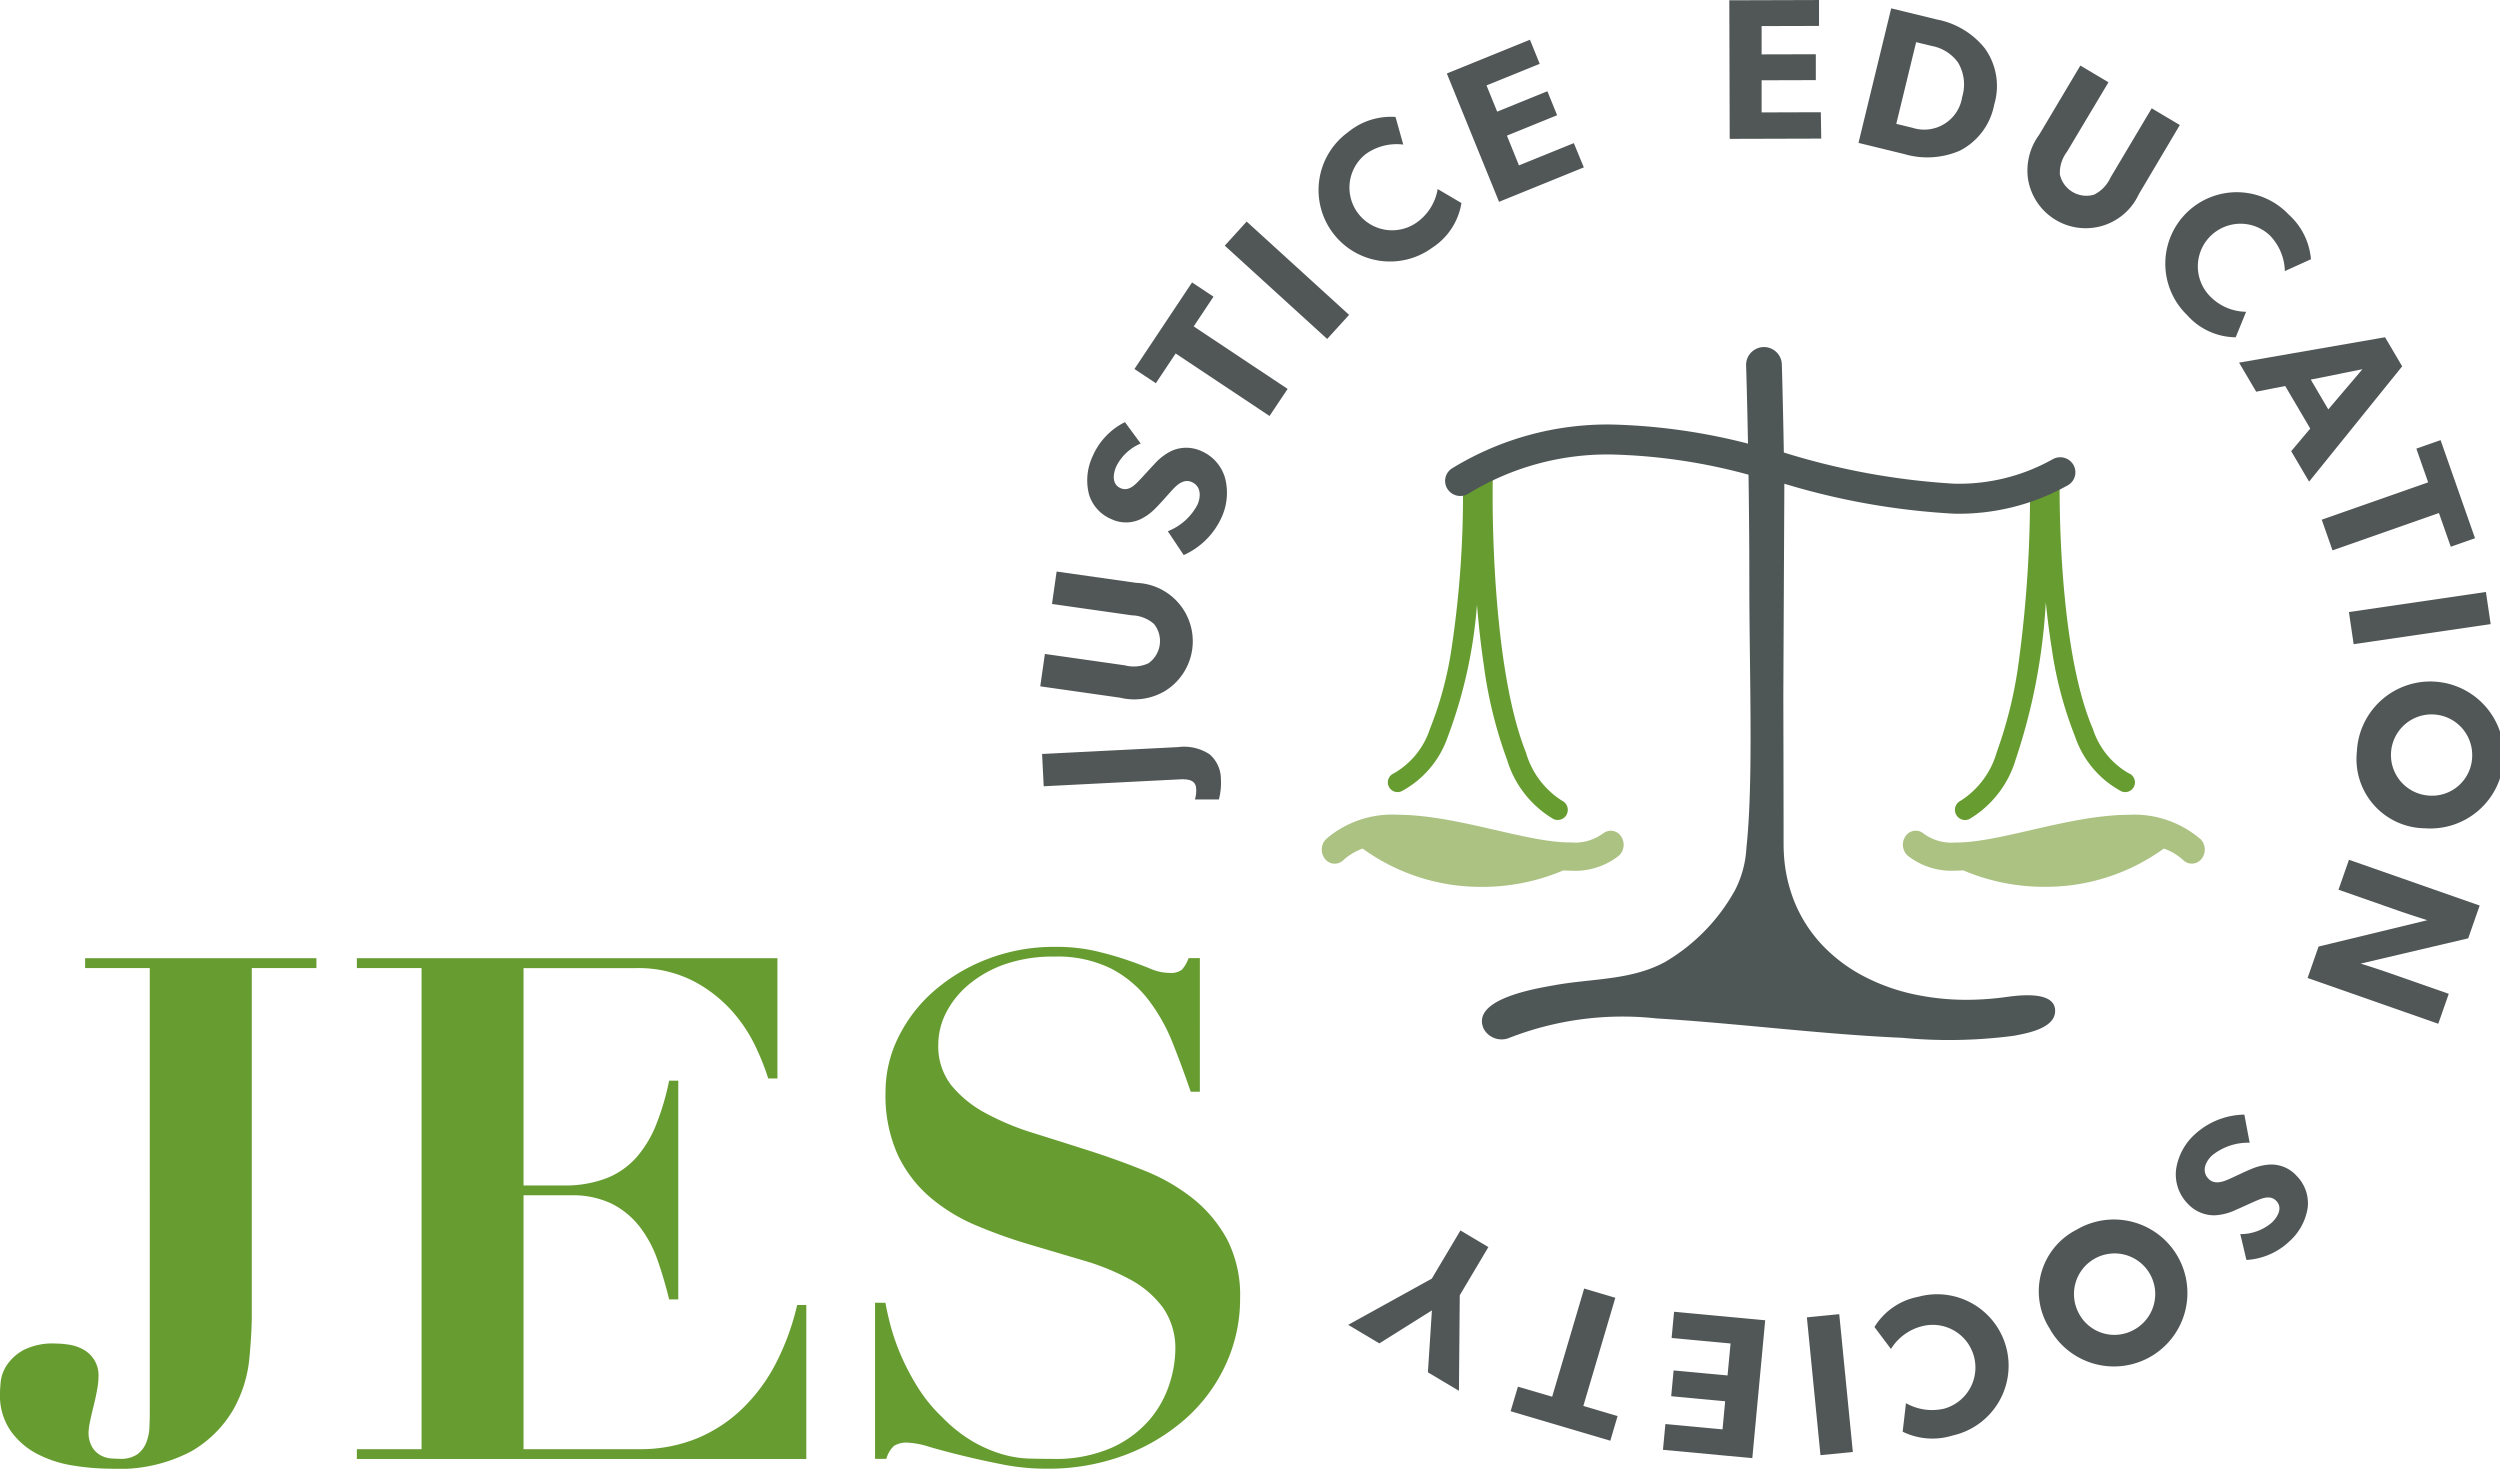
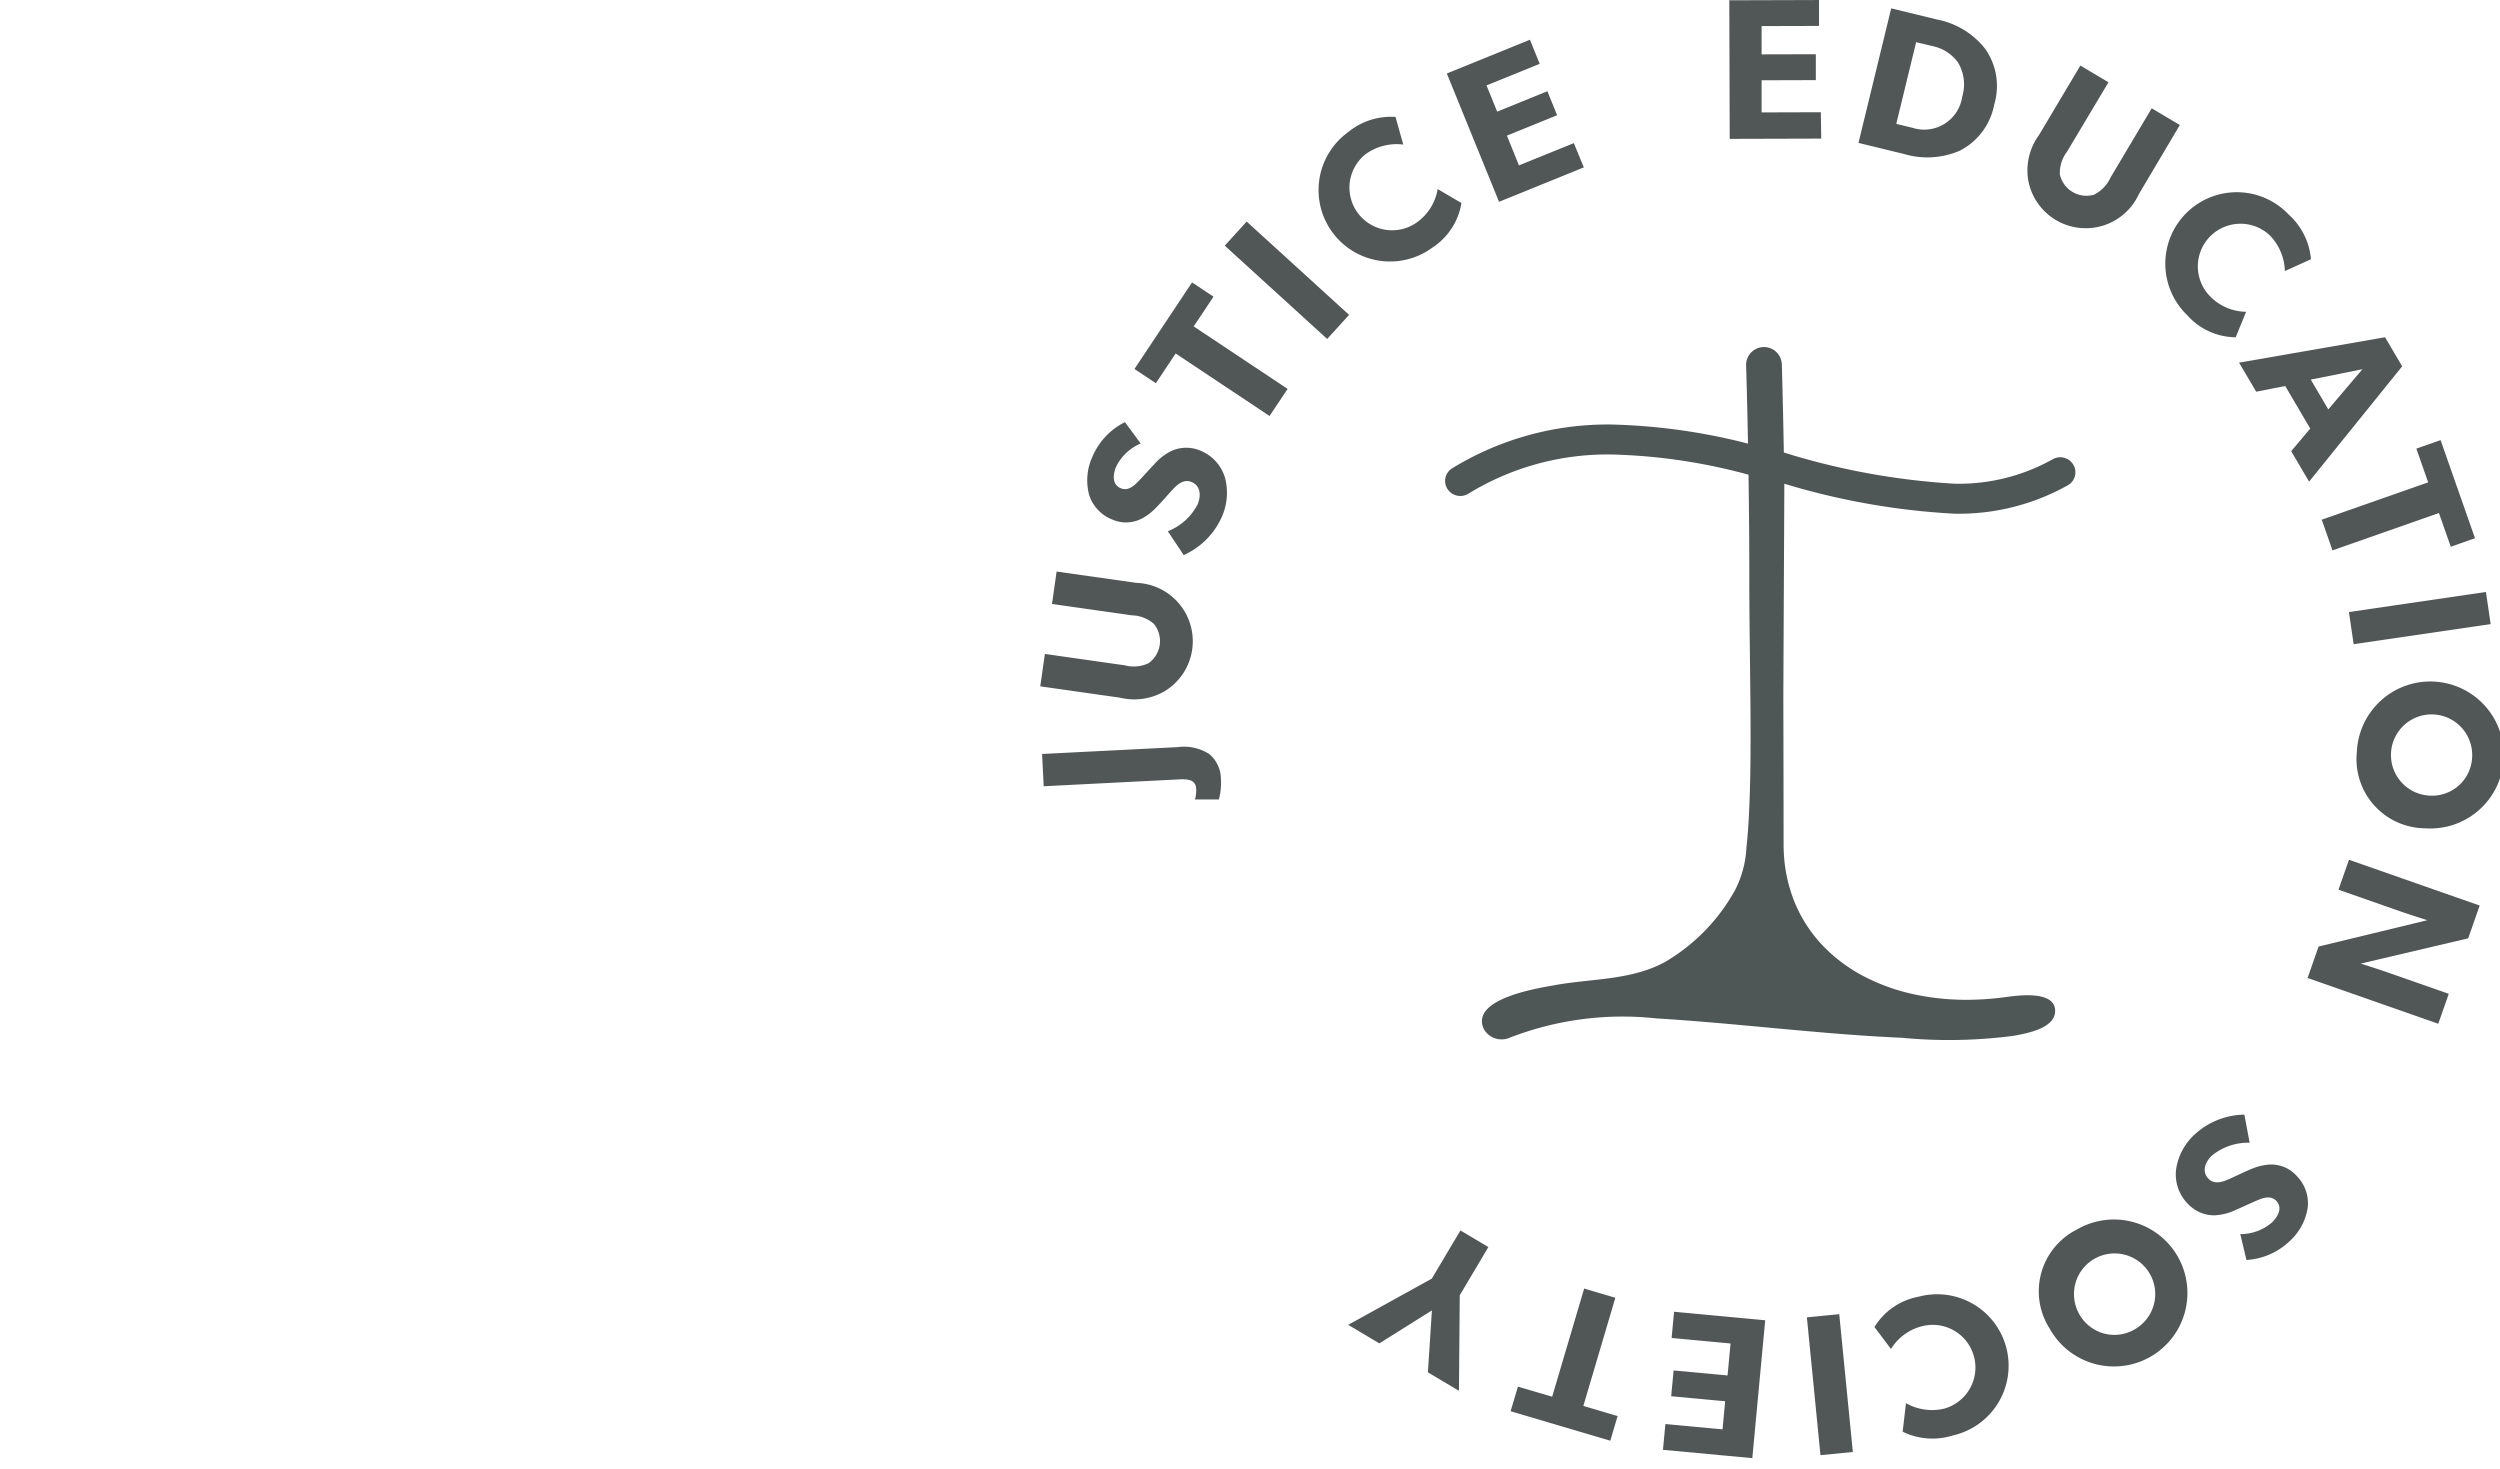
<svg xmlns="http://www.w3.org/2000/svg" width="124.494" height="73.142" viewBox="0 0 124.494 73.142">
  <g id="Group_2" data-name="Group 2" transform="translate(0)">
-     <path id="Path_4" data-name="Path 4" d="M336.421,264.2a.506.506,0,0,0-.248-.671,4.224,4.224,0,0,1-1.791-2.4c-1.49-3.723-1.665-10.444-1.657-12.888,0-.6.01-.939.01-.939a.5.5,0,0,0-.492-.517.481.481,0,0,0-.29.111.461.461,0,0,0-.241-.092.483.483,0,0,0-.471.5h0s.008.314.008.86a51.11,51.11,0,0,1-.562,7.733,17.816,17.816,0,0,1-1.09,4.074,3.947,3.947,0,0,1-1.792,2.2.485.485,0,0,0,.188.933.5.5,0,0,0,.191-.039,4.861,4.861,0,0,0,2.305-2.709,23.772,23.772,0,0,0,1.456-6.584c.083,1,.192,2.032.347,3.055a21.765,21.765,0,0,0,1.154,4.676,5.137,5.137,0,0,0,2.308,2.943.487.487,0,0,0,.211.046.505.505,0,0,0,.459-.293m27.983-2.027a3.94,3.94,0,0,1-1.794-2.221c-1.486-3.447-1.66-9.7-1.653-11.97,0-.554.008-.87.008-.871,0-.134-.238-.057-.482.122,0-.085,0-.145,0-.146s-1,.372-1,.975a62.311,62.311,0,0,1-.561,8.544,21.4,21.4,0,0,1-1.095,4.506,4.242,4.242,0,0,1-1.791,2.419.506.506,0,0,0,.213.965.511.511,0,0,0,.21-.046,5.159,5.159,0,0,0,2.309-2.969,29.649,29.649,0,0,0,1.5-7.832c.078.767.176,1.553.3,2.329a19.365,19.365,0,0,0,1.155,4.356,4.857,4.857,0,0,0,2.309,2.733.472.472,0,0,0,.188.039.486.486,0,0,0,.192-.933" transform="translate(-258.395 -223.66)" fill="#669c30" />
-     <path id="Path_5" data-name="Path 5" d="M358.029,318.071a5.054,5.054,0,0,0-3.566-1.2c-2.96.013-6.43,1.4-8.611,1.379a2.347,2.347,0,0,1-1.587-.437.608.608,0,0,0-.9.112.741.741,0,0,0,.1.981,3.524,3.524,0,0,0,2.389.746c.125,0,.25-.006.375-.014a10.3,10.3,0,0,0,4.043.819,10.011,10.011,0,0,0,5.949-1.907,2.866,2.866,0,0,1,.973.586v0a.612.612,0,0,0,.911-.081.746.746,0,0,0-.074-.99m-29.753-.255a2.352,2.352,0,0,1-1.589.437c-2.181.021-5.648-1.365-8.61-1.379a5.047,5.047,0,0,0-3.565,1.2.747.747,0,0,0-.075.99.612.612,0,0,0,.911.081v0a2.878,2.878,0,0,1,.972-.586,10.017,10.017,0,0,0,5.949,1.907,10.287,10.287,0,0,0,4.043-.819c.127.007.251.014.375.014a3.52,3.52,0,0,0,2.39-.746.74.74,0,0,0,.1-.981.607.607,0,0,0-.9-.112" transform="translate(-248.466 -276.296)" fill="#abc283" />
-     <path id="Path_6" data-name="Path 6" d="M94.036,361.012q.07.421.245,1.1a10.692,10.692,0,0,0,.508,1.472,11.952,11.952,0,0,0,.841,1.611,7.616,7.616,0,0,0,1.243,1.523,7.231,7.231,0,0,0,1.559,1.226,6.64,6.64,0,0,0,1.436.613,5.309,5.309,0,0,0,1.3.21c.408.012.788.017,1.138.017a6.99,6.99,0,0,0,3.047-.577,5.425,5.425,0,0,0,1.874-1.419,5.175,5.175,0,0,0,.963-1.768,5.739,5.739,0,0,0,.281-1.629,3.538,3.538,0,0,0-.613-2.136,4.92,4.92,0,0,0-1.629-1.4,11.672,11.672,0,0,0-2.312-.946l-2.661-.788a25.334,25.334,0,0,1-2.661-.945,8.867,8.867,0,0,1-2.312-1.4,6.367,6.367,0,0,1-1.628-2.12,7.178,7.178,0,0,1-.614-3.152,6.1,6.1,0,0,1,.63-2.7,7.372,7.372,0,0,1,1.752-2.294A8.852,8.852,0,0,1,99.1,343.9a9.162,9.162,0,0,1,3.38-.613,8.828,8.828,0,0,1,2.031.21q.874.21,1.541.438t1.173.438a2.441,2.441,0,0,0,.927.21.947.947,0,0,0,.648-.158,1.88,1.88,0,0,0,.333-.577h.56V350.5h-.455q-.421-1.226-.893-2.416a9.05,9.05,0,0,0-1.209-2.155,5.619,5.619,0,0,0-1.856-1.558,6.019,6.019,0,0,0-2.837-.6,7.273,7.273,0,0,0-2.469.385,5.741,5.741,0,0,0-1.8,1.016,4.509,4.509,0,0,0-1.121,1.4,3.482,3.482,0,0,0-.385,1.576,3.137,3.137,0,0,0,.648,2.031,5.6,5.6,0,0,0,1.7,1.383,12.988,12.988,0,0,0,2.4,1q1.348.421,2.766.875t2.767,1a9.522,9.522,0,0,1,2.4,1.383,6.656,6.656,0,0,1,1.7,2.031,6.093,6.093,0,0,1,.648,2.943,7.775,7.775,0,0,1-.7,3.257,8.159,8.159,0,0,1-1.978,2.7,9.725,9.725,0,0,1-3.048,1.839,10.865,10.865,0,0,1-3.94.682,11.1,11.1,0,0,1-2.154-.21q-1.069-.21-2-.438t-1.646-.437a4.26,4.26,0,0,0-1.067-.211,1.2,1.2,0,0,0-.7.158,1.4,1.4,0,0,0-.385.648h-.561v-7.775Zm-5.379-17.161v5.989H88.2a12.546,12.546,0,0,0-.6-1.523,7.569,7.569,0,0,0-1.174-1.8,6.853,6.853,0,0,0-1.944-1.523,6.012,6.012,0,0,0-2.907-.648H76.014v10.822h1.962a5.764,5.764,0,0,0,2.189-.368,3.931,3.931,0,0,0,1.488-1.05,5.7,5.7,0,0,0,.98-1.647,12.667,12.667,0,0,0,.631-2.154h.455v10.892h-.455q-.246-1.016-.578-1.961a5.837,5.837,0,0,0-.893-1.663,4.1,4.1,0,0,0-1.383-1.139,4.493,4.493,0,0,0-2.049-.42H76.014V368.3h5.744a7.458,7.458,0,0,0,2.908-.543,7.227,7.227,0,0,0,2.294-1.524,8.7,8.7,0,0,0,1.664-2.294,12.466,12.466,0,0,0,1.016-2.819h.455v7.67H67.714v-.49h3.222V344.341H67.714v-.49Zm-26.3,19.963a6.4,6.4,0,0,1-.788,2.5,5.733,5.733,0,0,1-2.084,2.084,7.655,7.655,0,0,1-4.009.875,11.954,11.954,0,0,1-1.892-.157,5.855,5.855,0,0,1-1.786-.578,3.735,3.735,0,0,1-1.33-1.156,3.108,3.108,0,0,1-.526-1.856c0-.117.011-.31.035-.578a1.858,1.858,0,0,1,.3-.822,2.374,2.374,0,0,1,.823-.754,3.2,3.2,0,0,1,1.611-.332,4.631,4.631,0,0,1,.648.053,2.145,2.145,0,0,1,.7.228,1.458,1.458,0,0,1,.788,1.4,3.691,3.691,0,0,1-.07.63c-.047.258-.105.526-.175.806s-.129.537-.176.77a2.966,2.966,0,0,0-.071.49,1.414,1.414,0,0,0,.193.806,1.163,1.163,0,0,0,.438.4,1.309,1.309,0,0,0,.508.14c.174.012.308.017.4.017a1.459,1.459,0,0,0,.893-.227,1.335,1.335,0,0,0,.438-.578,2.287,2.287,0,0,0,.158-.753c.011-.268.018-.508.018-.718V344.341H54.181v-.49H65.7v.49H62.481v17.3q0,.875-.123,2.171" transform="translate(-49.943 -296.135)" fill="#669c30" />
    <path id="Path_7" data-name="Path 7" d="M274.892,220.8l2.617-1.642-.2,3.083,1.546.92.04-4.757,1.426-2.4-1.391-.828-1.427,2.4-4.162,2.3Zm6.536,3.378,4.965,1.469.362-1.227-1.705-.506,1.593-5.385-1.552-.46-1.594,5.386-1.705-.5Zm8.017-3.647,2.936.274-.15,1.592-2.686-.25-.121,1.284,2.688.251-.131,1.4-2.846-.266-.12,1.284,4.449.415.642-6.866-4.538-.424Zm7.413,5.836,1.612-.159-.677-6.863-1.612.159Zm3.511-5.288A2.546,2.546,0,0,1,302,219.926a2.125,2.125,0,0,1,1.016,4.125,2.641,2.641,0,0,1-1.9-.273l-.165,1.42a3.37,3.37,0,0,0,2.486.19,3.559,3.559,0,1,0-1.7-6.91,3.272,3.272,0,0,0-2.191,1.508Zm9.332-1.82a2.023,2.023,0,1,1,2.831.828,2,2,0,0,1-2.831-.828m-1.432.8a3.659,3.659,0,1,0,1.347-4.922,3.443,3.443,0,0,0-1.347,4.922m6.892-6.2a1.8,1.8,0,0,0,1.319.564,2.758,2.758,0,0,0,1.076-.278c.219-.09.708-.322,1.005-.448s.694-.294.989,0,.166.707-.2,1.074a2.384,2.384,0,0,1-1.586.587l.306,1.288a3.394,3.394,0,0,0,2.152-.938,2.818,2.818,0,0,0,.9-1.672,1.943,1.943,0,0,0-.552-1.578,1.7,1.7,0,0,0-1.319-.564,2.713,2.713,0,0,0-.935.222c-.233.091-.729.329-1.02.462s-.779.364-1.109.031-.216-.786.153-1.152a2.844,2.844,0,0,1,1.89-.649l-.263-1.4a3.735,3.735,0,0,0-2.471.986,2.931,2.931,0,0,0-.926,1.721,2.089,2.089,0,0,0,.587,1.74m12.466-8.971.522-1.491-2.953-1.034c-.688-.241-1.434-.471-1.434-.471l5.355-1.258.572-1.633-6.509-2.279-.522,1.49,2.943,1.031c.689.241,1.482.487,1.482.487l-5.416,1.312-.548,1.566Zm-.55-11.371a2.023,2.023,0,1,1,2.238-1.92,2,2,0,0,1-2.238,1.92m-.114,1.637a3.66,3.66,0,1,0-3.389-3.815,3.445,3.445,0,0,0,3.389,3.815m3.273-10.167-.236-1.6-6.822,1,.235,1.6Zm-.779-4.277-1.715-4.886-1.207.424.589,1.679-5.3,1.86.536,1.528,5.3-1.86.59,1.679Zm-8.179-7.9,2.572-.516-1.7,2Zm4.552-.661-.853-1.448-7.27,1.264.853,1.448,1.445-.284,1.247,2.119-.949,1.127.892,1.516Zm-7.773-2.716a2.543,2.543,0,0,1-1.828-.806,2.125,2.125,0,0,1,3.016-2.992,2.642,2.642,0,0,1,.742,1.771l1.3-.589a3.372,3.372,0,0,0-1.114-2.231,3.559,3.559,0,1,0-5.053,5.011,3.267,3.267,0,0,0,2.42,1.106Zm-3.3-9.3-1.4-.833-2.054,3.453a1.75,1.75,0,0,1-.82.849,1.354,1.354,0,0,1-1.7-1.012,1.741,1.741,0,0,1,.355-1.126L311.2,158l-1.4-.833-2.055,3.453a3,3,0,0,0-.551,2.2,2.91,2.91,0,0,0,5.515.758Zm-10.838-1.4a1.912,1.912,0,0,1-2.482,1.536l-.8-.194.989-4.068.8.193a2.077,2.077,0,0,1,1.283.816,2.13,2.13,0,0,1,.21,1.717m1.593.387a3.207,3.207,0,0,0-.468-2.809,4.017,4.017,0,0,0-2.387-1.434l-2.273-.554-1.629,6.7,2.272.554a4.07,4.07,0,0,0,2.777-.168,3.245,3.245,0,0,0,1.709-2.29m-8.633.377-2.949.009,0-1.6,2.7-.008,0-1.289-2.7.007,0-1.409,2.859-.008,0-1.29-4.468.014.02,6.9,4.558-.013Zm-12.3,1.538-2.732,1.109-.6-1.482,2.5-1.016-.485-1.194-2.5,1.016-.531-1.306,2.649-1.075-.486-1.2-4.139,1.681,2.6,6.39,4.222-1.715Zm-6.781,2.286A2.542,2.542,0,0,1,276.727,165a2.125,2.125,0,0,1-2.506-3.43,2.648,2.648,0,0,1,1.861-.468l-.386-1.376a3.369,3.369,0,0,0-2.373.767,3.559,3.559,0,1,0,4.2,5.747,3.273,3.273,0,0,0,1.456-2.226Zm-9.511,1.62-1.09,1.2,5.1,4.646,1.091-1.2Zm-2.719,3.031-2.869,4.311,1.066.708.985-1.481,4.676,3.113.9-1.348-4.676-3.113.986-1.481Zm.427,8.382a1.8,1.8,0,0,0-1.434,0,2.764,2.764,0,0,0-.881.678c-.166.169-.525.574-.749.806s-.523.543-.912.384-.431-.585-.236-1.066a2.39,2.39,0,0,1,1.228-1.162l-.786-1.064a3.4,3.4,0,0,0-1.612,1.707,2.819,2.819,0,0,0-.177,1.892,1.944,1.944,0,0,0,1.127,1.236,1.7,1.7,0,0,0,1.434,0,2.679,2.679,0,0,0,.773-.571c.179-.175.541-.589.756-.825s.574-.641,1.009-.463.507.638.31,1.118a2.84,2.84,0,0,1-1.484,1.339l.791,1.186a3.743,3.743,0,0,0,1.886-1.877,2.935,2.935,0,0,0,.177-1.946,2.088,2.088,0,0,0-1.222-1.372m-7.17,6.016-.23,1.614,3.978.566a1.74,1.74,0,0,1,1.1.429,1.354,1.354,0,0,1-.278,1.96,1.744,1.744,0,0,1-1.177.1l-3.977-.566-.231,1.613,3.978.566a3,3,0,0,0,2.239-.337,2.909,2.909,0,0,0-1.425-5.381Zm-.724,9.084.081,1.608,6.769-.344c.5-.025.8.069.823.459a1.542,1.542,0,0,1-.062.544H266.9a3.214,3.214,0,0,0,.1-1.036,1.618,1.618,0,0,0-.572-1.222,2.327,2.327,0,0,0-1.579-.35Z" transform="translate(-206.203 -153.903)" fill="#515756" />
    <path id="Path_8" data-name="Path 8" d="M355.848,230.124a35.685,35.685,0,0,0,8.468,1.492,11.106,11.106,0,0,0,5.652-1.417.742.742,0,0,0,.271-1.021.758.758,0,0,0-1.03-.272,9.543,9.543,0,0,1-4.894,1.216,35.41,35.41,0,0,1-8.492-1.553c-.047-2.652-.1-4.387-.1-4.391a.89.89,0,0,0-1.779.06c0,.005.05,1.524.094,3.888a30.05,30.05,0,0,0-6.78-.951,14.826,14.826,0,0,0-7.946,2.176.739.739,0,0,0-.243,1.027.76.76,0,0,0,1.04.244,13.251,13.251,0,0,1,7.149-1.954,28.364,28.364,0,0,1,6.806,1.006c.023,1.56.04,3.36.04,5.27,0,4.616.211,10.007-.144,13.3a5.187,5.187,0,0,1-.574,2.13,9.443,9.443,0,0,1-3.488,3.571c-1.7.918-3.644.812-5.493,1.15-.83.152-4.2.668-3.529,2.171a1.014,1.014,0,0,0,1.279.451,15.525,15.525,0,0,1,7.317-.968c4.085.247,8.149.786,12.239.966a24.7,24.7,0,0,0,5.561-.1c.627-.119,2.02-.354,2.06-1.2.051-1.061-1.791-.82-2.439-.731a14.649,14.649,0,0,1-1.589.133,12.5,12.5,0,0,1-2.954-.258,9.88,9.88,0,0,1-2.551-.91,7.9,7.9,0,0,1-2.022-1.509,6.978,6.978,0,0,1-1.367-2.056,7.485,7.485,0,0,1-.586-2.55q-.013-.232-.013-.465c0-1.944-.013-7.415-.013-7.415Z" transform="translate(-266.992 -206.035)" fill="#4f5656" />
  </g>
</svg>